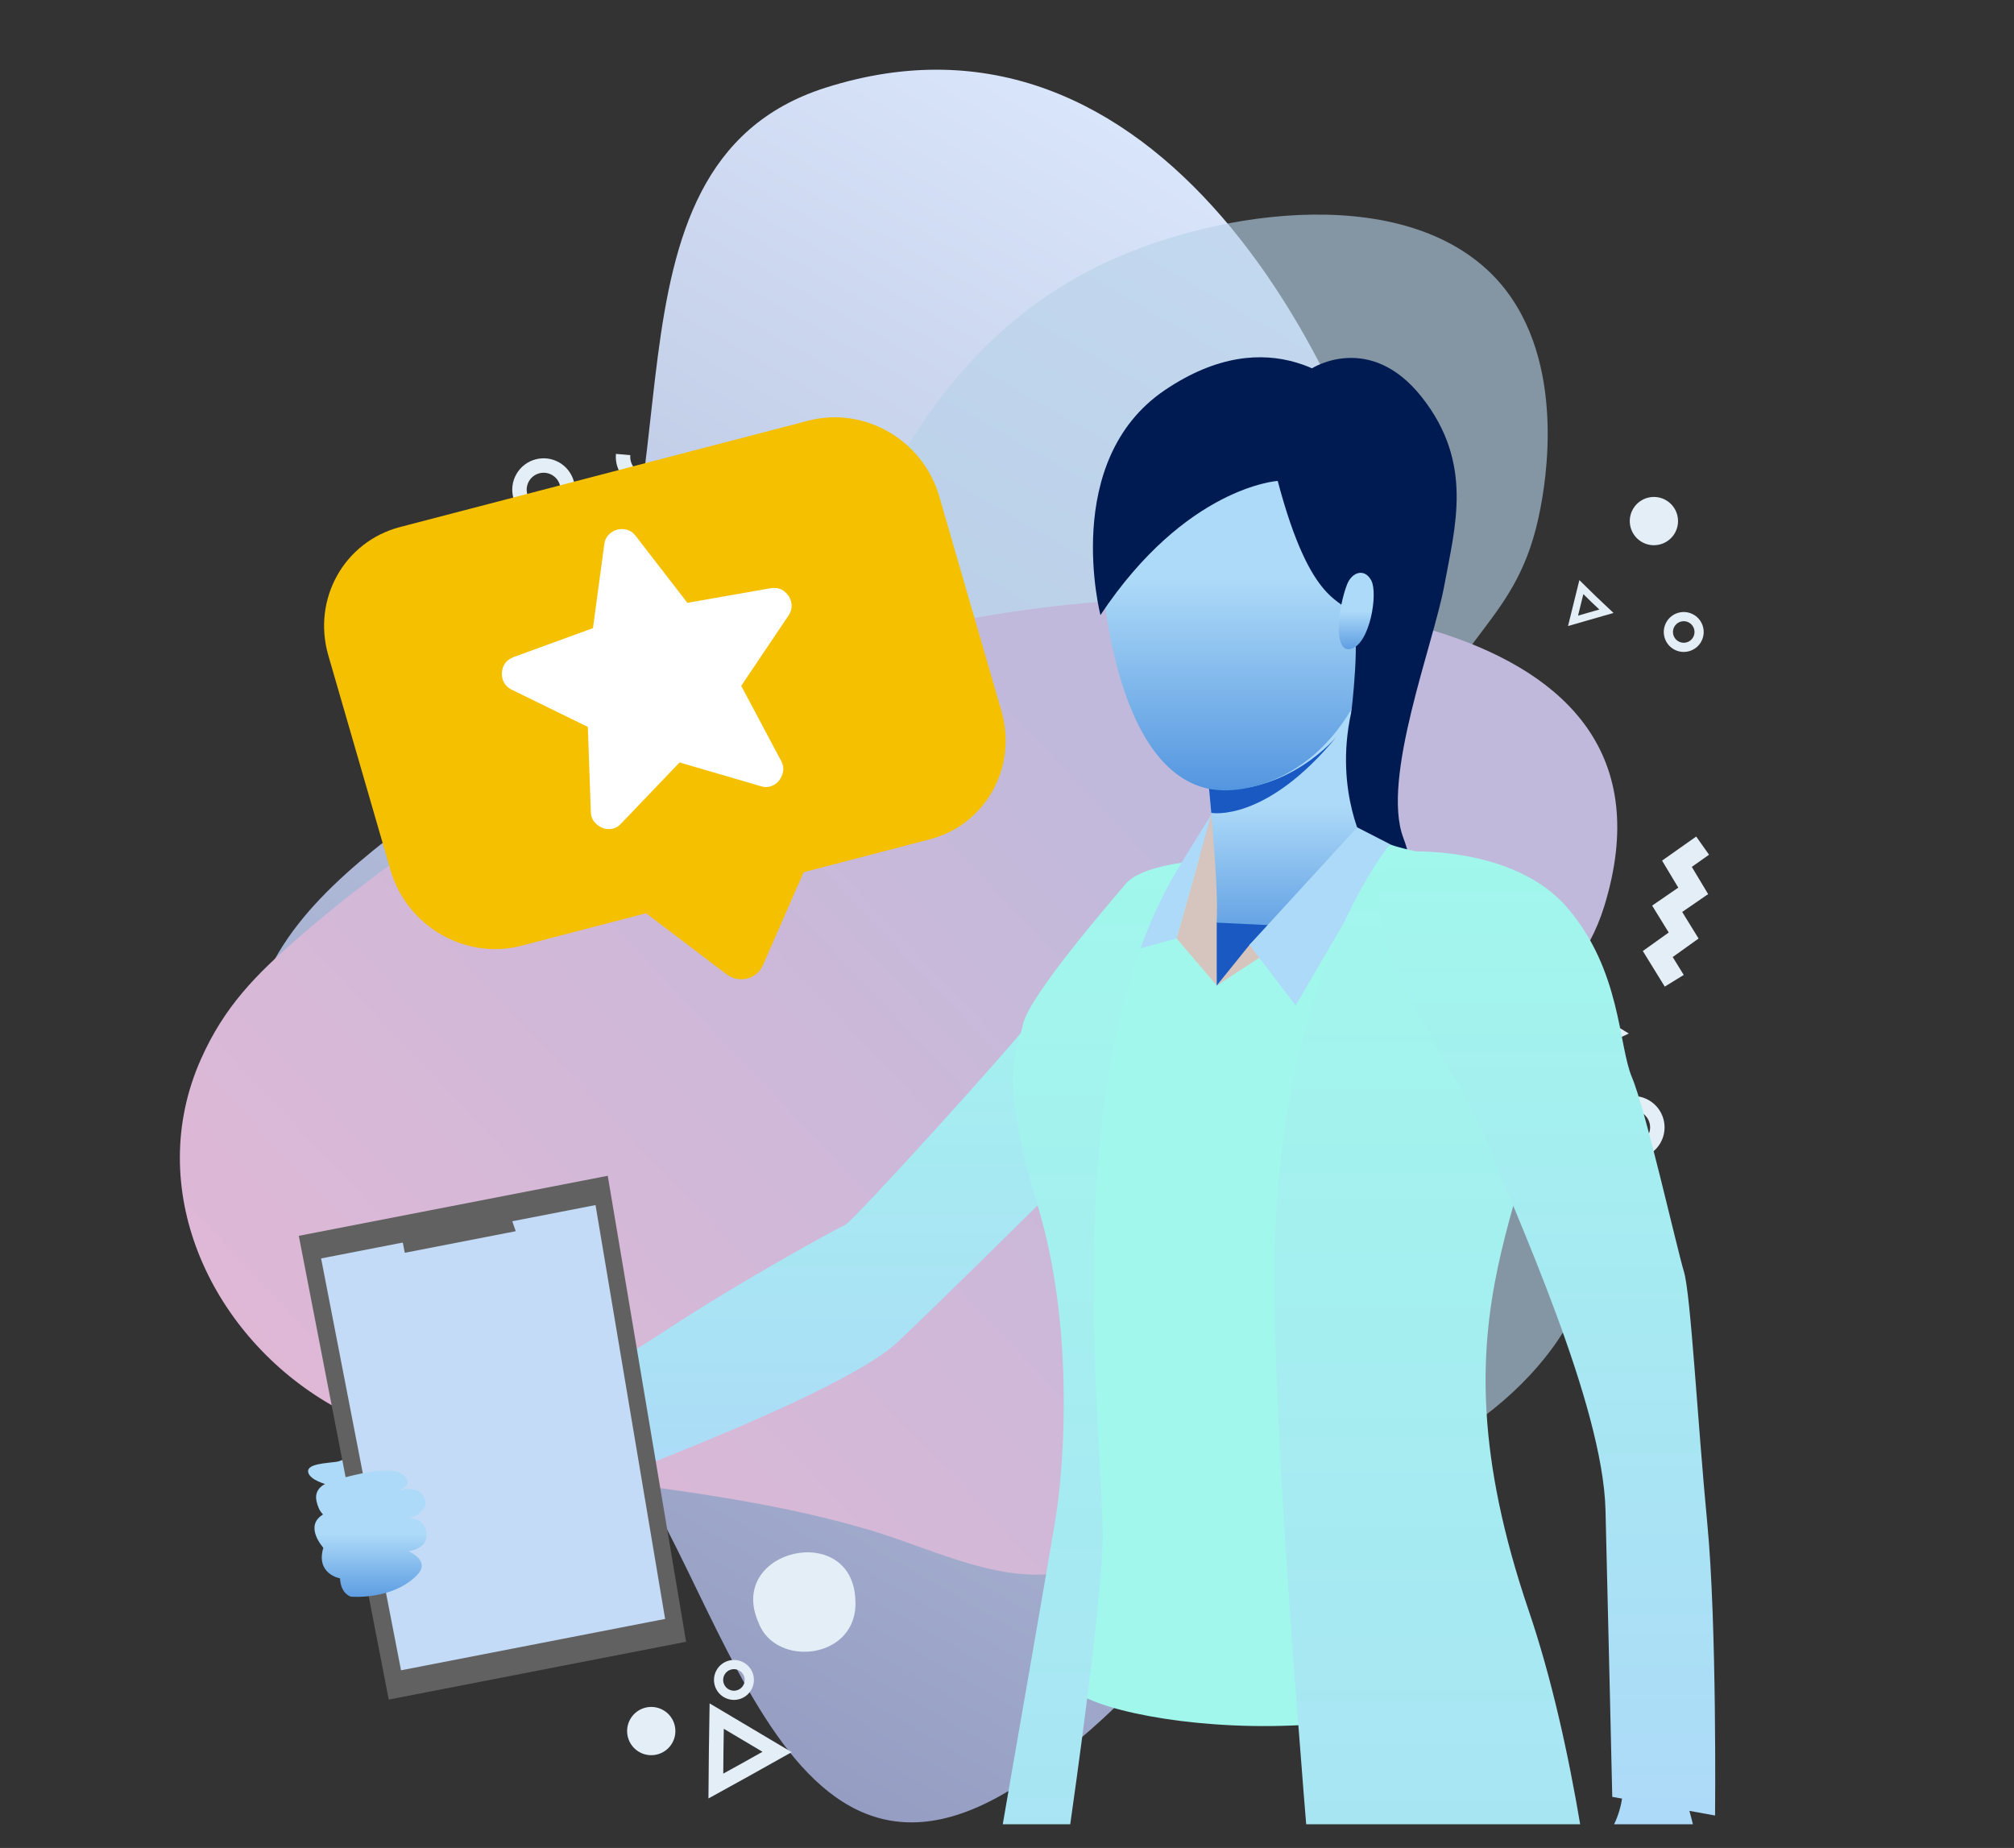
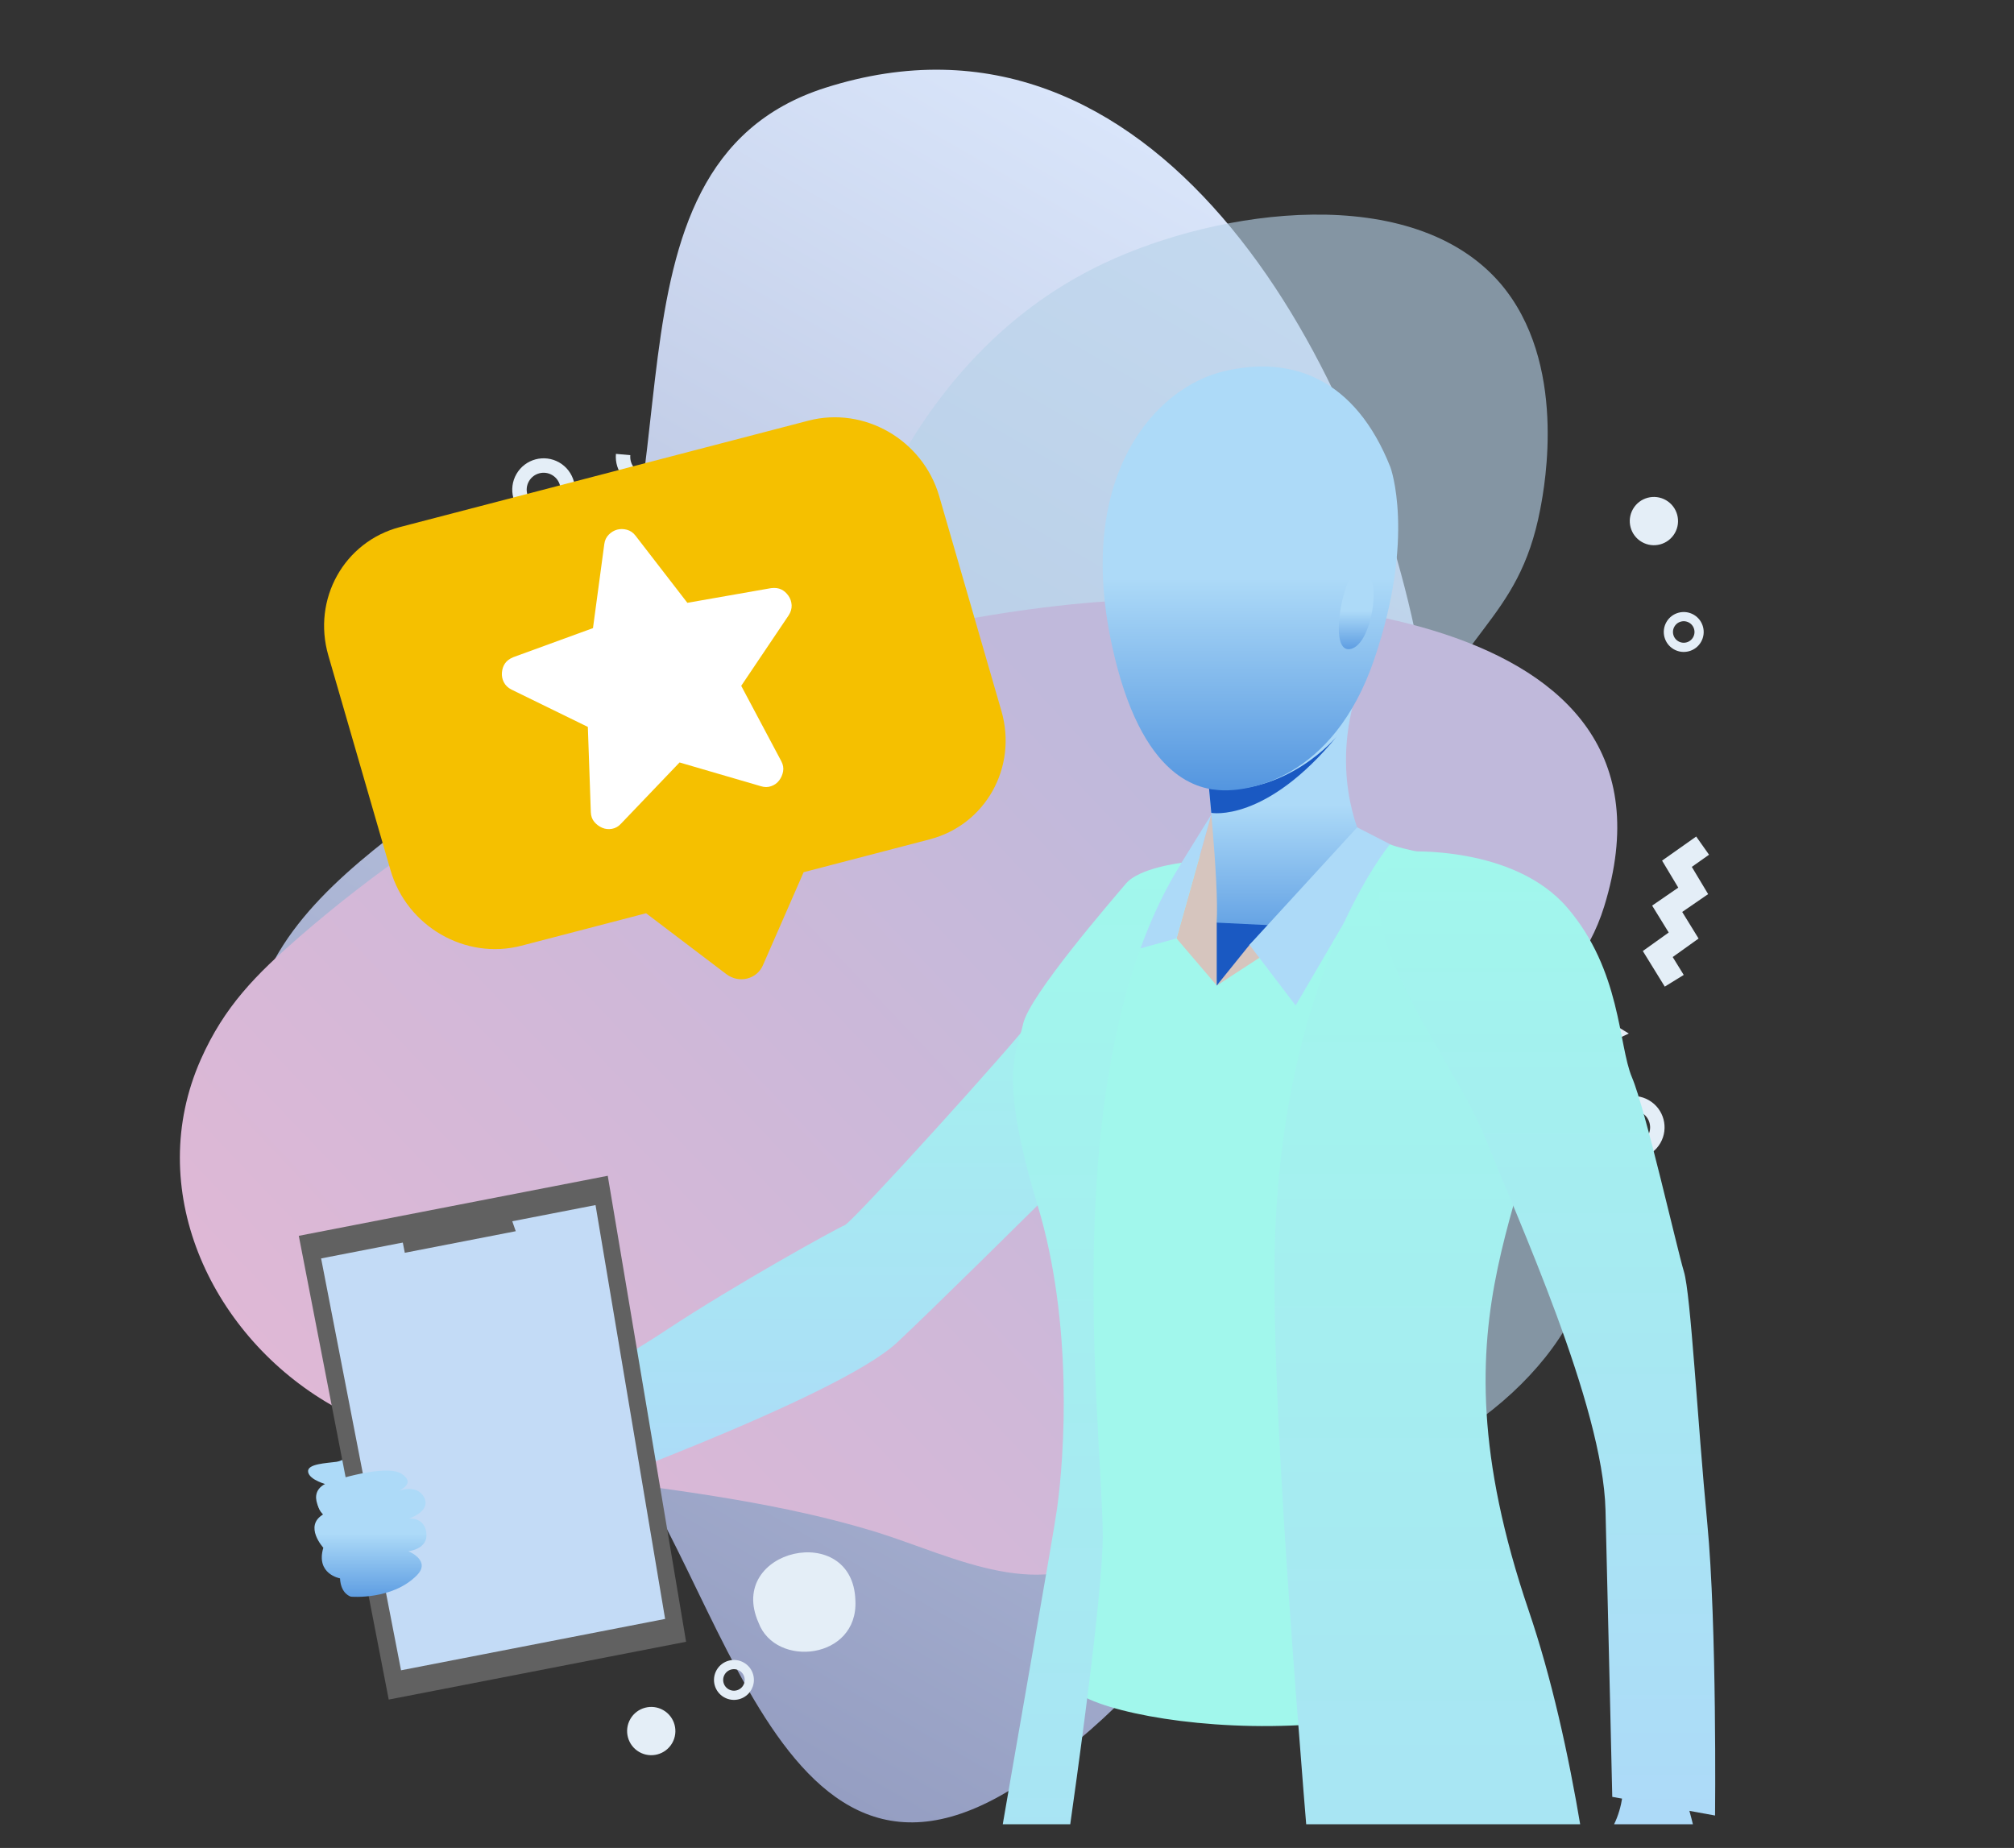
<svg xmlns="http://www.w3.org/2000/svg" width="182" height="167" viewBox="0 0 182 167" fill="none">
  <rect x="0" y="0" width="182" height="167" fill="#333333" stroke="none" />
  <path d="M128.086 58.106C122.821 31.849 104.159 -1.502 74.578 7.934C52.351 15.022 64.15 47.57 51.413 62.335C40.816 74.581 17.643 81.167 23.354 102.05C27.328 116.662 43.821 118.949 53.589 128.206C64.919 138.961 69.44 176.42 92.431 161.028C119.755 142.732 130.935 100.92 129.623 69.801C129.447 66.219 128.938 62.262 128.086 58.106Z" fill="url(#paint0_linear_8571_128743)" />
  <path opacity="0.62" d="M127.643 68.467C131.482 56.899 137.215 56.408 139.19 46.008C139.602 43.865 141.674 32.743 135.581 25.608C127.658 16.408 110.224 18.844 99.763 23.795C80.509 32.874 75.566 54.84 74.196 60.781C73.203 65.199 69.419 84.126 79.795 103.671C86.166 115.638 102.581 136.701 121.332 133.651C133.407 131.693 144.871 120.086 143.56 111.728C142.446 104.536 132.645 105.014 127.542 94.42C122.482 83.988 126.476 71.915 127.643 68.467Z" fill="#B7D1E8" />
  <path d="M74.036 59.142C56.816 64.221 40.643 72.88 27.073 84.645C23.117 88.086 20.281 90.936 18.144 95.747C12.987 107.378 18.925 120.332 29.419 126.665C36.655 131.026 45.178 132.604 53.536 133.674C61.894 134.744 70.885 135.906 79.173 138.446C86.237 140.647 94.333 145.184 101.165 139.695C108.689 133.644 106.953 123.483 108.437 115.044C111.969 95.285 139.457 99.706 144.967 81.914C153.456 54.439 114.017 52.871 96.945 54.601C89.204 55.398 81.543 56.928 74.036 59.142Z" fill="url(#paint1_linear_8571_128743)" />
  <path d="M68.545 146.638C70.091 150.782 77.567 149.969 77.3 144.641C77.096 137.379 65.603 139.994 68.545 146.638Z" fill="#E4EEF7" />
  <path d="M66.755 45.506C66.002 45.621 65.243 45.824 64.514 46.136C63.454 46.623 62.438 47.273 61.623 48.13C60.184 49.59 59.674 51.584 58.373 53.123C57.819 53.765 57.064 54.519 56.309 54.954C54.785 55.768 45.363 55.274 47.24 60.113C47.867 61.803 49.312 63.187 51.036 63.77C52.431 64.209 54.055 64.093 54.951 62.779C55.362 62.146 55.587 61.36 55.861 60.648C56.089 60.093 56.362 58.511 56.949 58.208C58.595 57.419 66.227 59.032 70.022 57.376C72.211 56.441 73.981 54.486 74.198 52.047C74.445 49.717 73.224 47.547 71.232 46.397C69.824 45.584 68.276 45.331 66.755 45.506Z" fill="#D2E2F1" fill-opacity="0.59" />
  <path d="M151.348 48.181C151.95 47.138 151.593 45.804 150.55 45.201C149.506 44.599 148.172 44.956 147.57 46C146.968 47.043 147.325 48.377 148.368 48.979C149.412 49.582 150.746 49.224 151.348 48.181Z" fill="#E4EEF7" />
  <path d="M153.357 57.806C153.74 57.142 153.513 56.293 152.849 55.91C152.185 55.527 151.336 55.754 150.953 56.418C150.57 57.082 150.797 57.931 151.461 58.314C152.125 58.697 152.974 58.47 153.357 57.806Z" stroke="#E4EEF7" stroke-width="0.831" stroke-miterlimit="10" />
  <path d="M149.478 102.971C150.08 101.928 149.723 100.594 148.68 99.991C147.636 99.389 146.302 99.746 145.7 100.79C145.098 101.833 145.455 103.167 146.498 103.769C147.542 104.372 148.876 104.014 149.478 102.971Z" stroke="#E4EEF7" stroke-width="1.305" stroke-miterlimit="10" />
  <path d="M136.487 97.808C137.253 96.876 138.611 96.745 139.562 97.477C140.494 98.244 140.625 99.602 139.893 100.553" stroke="#E4EEF7" stroke-width="1.305" stroke-miterlimit="10" />
  <path d="M153.861 76.419L151.541 78.057L153.011 80.508L150.658 82.126L152.147 84.543L149.808 86.215L151.298 88.632" stroke="#E4EEF7" stroke-width="2.013" stroke-miterlimit="10" />
-   <path d="M145.17 55.237L143.634 55.678L142.151 56.104L142.527 54.581L142.903 53.058L144.044 54.175L145.17 55.237Z" stroke="#E4EEF7" stroke-width="0.653" stroke-miterlimit="10" />
  <path d="M60.741 157.527C61.343 156.483 60.986 155.149 59.942 154.547C58.899 153.945 57.565 154.302 56.963 155.345C56.36 156.389 56.718 157.723 57.761 158.325C58.804 158.927 60.138 158.57 60.741 157.527Z" fill="#E4EEF7" />
  <path d="M67.527 152.509C67.91 151.845 67.683 150.996 67.019 150.613C66.355 150.23 65.506 150.457 65.123 151.121C64.739 151.785 64.967 152.634 65.631 153.017C66.295 153.401 67.144 153.173 67.527 152.509Z" stroke="#E4EEF7" stroke-width="0.831" stroke-miterlimit="10" />
-   <path d="M64.767 155.083L67.495 156.704L70.223 158.325L67.446 159.882L64.69 161.404L64.718 158.261L64.767 155.083Z" stroke="#E4EEF7" stroke-width="1.318" stroke-miterlimit="10" />
  <path d="M147.189 93.4L145.744 94.077L144.897 95.465L144.22 94.021L142.831 93.174L144.276 92.496L145.123 91.108L145.8 92.552L147.189 93.4Z" fill="#E4EEF7" />
  <path d="M51.014 45.342C51.617 44.299 51.259 42.965 50.216 42.362C49.172 41.76 47.839 42.117 47.236 43.161C46.634 44.204 46.991 45.538 48.035 46.14C49.078 46.743 50.412 46.385 51.014 45.342Z" stroke="#E4EEF7" stroke-width="1.305" stroke-miterlimit="10" />
  <path d="M60.657 41.477C60.548 42.697 59.502 43.558 58.282 43.449C57.063 43.34 56.202 42.294 56.31 41.074" stroke="#E4EEF7" stroke-width="1.305" stroke-miterlimit="10" />
  <path d="M54.196 51.078L54.989 49.704L54.942 48.12L56.316 48.913L57.92 48.831L57.107 50.239L57.188 51.843L55.8 50.996L54.196 51.078Z" fill="#E4EEF7" />
  <g clip-path="url(#clip0_8571_128743)">
    <path d="M46.903 128.992C46.903 128.992 43.409 131.497 42.376 131.182C41.344 130.867 39.606 131.375 38.627 131.271C37.645 131.167 35.079 129.938 34.046 130.202C33.624 130.309 31.289 131.976 30.41 132.103C29.532 132.229 27.722 132.27 27.845 133.02C27.964 133.77 29.592 134.173 29.592 134.173C29.592 134.173 28.798 134.337 28.698 135.03C28.506 136.379 29.211 136.851 29.211 136.851C29.211 136.851 28.503 137.538 28.566 138.118C28.704 139.395 29.4 139.833 29.4 139.833C29.4 139.833 29.094 140.504 29.381 141.329C29.746 142.385 30.857 142.543 30.857 142.543C30.857 142.543 31.005 143.973 31.792 144.166C32.579 144.358 33.262 144.081 33.914 144.062C34.566 144.043 40.16 142.108 43.487 139.199C46.815 136.287 50.665 134.586 50.665 134.586L46.903 128.992Z" fill="url(#paint2_linear_8571_128743)" />
-     <path d="M118.562 33.283C118.562 33.283 123.778 29.934 128.484 35.89C133.191 41.849 131.497 47.575 130.515 52.922C129.539 58.226 124.795 70.362 126.813 75.709C128.828 81.057 126.252 83.84 126.252 83.84C126.252 83.84 110.071 87.987 111.957 63.624C113.843 39.261 118.562 33.283 118.562 33.283Z" fill="#001B52" />
    <path d="M111.626 79.284C111.626 79.284 105.465 78.439 101.328 81.543C97.192 84.647 94.365 90.458 93.103 92.283C91.84 94.107 77.072 110.422 76.339 110.718C75.602 111.014 66.413 116.091 60.221 120.191C54.032 124.293 44.276 129.232 44.276 129.232L49.568 135.726C49.568 135.726 75.631 126.386 81.055 121.334C86.847 115.939 113.625 89.172 113.625 89.172C113.625 89.172 120.355 83.727 111.626 79.284Z" fill="url(#paint3_linear_8571_128743)" />
    <path d="M111.86 75.738C111.86 75.738 105.892 78.559 103.82 78.975C101.749 79.391 93.706 89.847 92.295 93.663C90.885 97.479 92.295 103.208 95.198 109.93C98.1 116.652 95.365 118.892 96.69 125.614C98.015 132.336 96.759 148.092 96.51 151.826C96.262 155.561 127.015 160.303 138.836 148.382C138.836 148.382 132.421 136.319 131.426 134.661C130.431 133.001 131.259 123.956 132.172 121.631C133.085 119.308 139.154 99.546 139.154 99.546C139.154 99.546 144.119 84.37 139.633 80.885C135.736 77.856 125.117 76.775 123.209 76.11C121.302 75.448 115.755 75.159 111.86 75.738Z" fill="#A1F7EC" />
    <path d="M109.949 89.056L106.322 84.805L109.47 73.611C109.47 73.611 110.528 79.845 109.949 89.056Z" fill="#D6C5BE" />
    <path d="M109.003 68.847C109.003 68.847 110.193 79.807 109.945 83.377C109.945 83.377 116.146 89.598 123.201 76.114C123.201 76.114 120.233 70.555 122.468 62.982C124.7 55.41 109.003 68.847 109.003 68.847Z" fill="url(#paint4_linear_8571_128743)" />
    <path d="M109.953 83.378V89.063L117.09 83.725L109.953 83.378Z" fill="#1A59C2" />
    <path d="M109.954 89.059L112.916 85.388L122.899 75.427L126.129 78.54L109.954 89.059Z" fill="#D6C5BE" />
    <path d="M106.317 84.805L101.746 86.068L109.465 73.611L106.317 84.805Z" fill="#ADDAF8" />
    <path d="M112.91 85.386L117.084 90.863L125.612 76.289L122.644 74.767L112.91 85.386Z" fill="#ADDAF8" />
    <path d="M109.257 71.263L109.461 73.46C109.461 73.46 114.391 74.386 120.842 66.508C120.845 66.508 116.271 72.092 109.257 71.263Z" fill="#1A59C2" />
    <path d="M110.5 71.421C108.558 71.348 103.137 70.715 100.461 58.214C97.193 42.94 104.412 35.02 110.595 33.552C116.777 32.083 122.479 34.236 125.646 42.218C125.646 42.218 127.959 48.442 124.204 59.528C120.448 70.614 112.581 71.497 110.5 71.421Z" fill="url(#paint5_linear_8571_128743)" />
-     <path d="M115.463 43.46C115.463 43.46 107.161 43.977 99.445 55.583C99.445 55.583 95.831 41.62 105.275 35.248C114.716 28.876 121.327 34.353 123.632 37.133C123.632 37.133 126.937 37.892 127.041 44.166C127.145 50.44 131.36 59.91 122.111 64.401C122.111 64.401 122.993 57.238 122.177 55.599C121.359 53.96 118.532 55.066 115.463 43.46Z" fill="#001B52" />
    <path d="M121.731 52.815C122.149 51.728 123.289 51.29 123.919 52.456C124.545 53.622 123.799 58.138 122.124 58.629C120.449 59.124 120.884 55.015 121.731 52.815Z" fill="url(#paint6_linear_8571_128743)" />
    <path d="M125.61 76.292C125.61 76.292 116.232 87.52 115.25 111.126C114.267 134.733 122.635 210.124 122.116 219.323L146.435 207.54C146.435 207.54 146.293 169.501 138.152 145.567C128.598 117.486 139.465 108.92 140.456 91.648C140.456 91.648 140.006 79.002 132.964 77.852C126.35 76.774 125.61 76.292 125.61 76.292Z" fill="url(#paint7_linear_8571_128743)" />
    <path d="M106.768 77.975C106.768 77.975 102.952 78.419 101.75 79.847C100.544 81.274 93.007 89.968 92.456 92.53C91.906 95.092 90.149 97.002 93.766 108.927C97.002 119.606 96.19 131.569 95.519 136.359C94.849 141.149 83.204 205.879 83.843 207.54C84.482 209.201 89.33 213.159 89.33 213.159C89.33 213.159 99.757 149.291 99.65 138.624C99.54 127.96 95.365 96.198 106.768 77.975Z" fill="url(#paint8_linear_8571_128743)" />
    <path d="M27.001 111.681L35.129 153.59L62.001 148.366L54.921 106.255L27.001 111.681Z" fill="#616161" />
    <path d="M29.018 113.724L36.24 150.944L60.105 146.302L53.816 108.902L29.018 113.724Z" fill="#C3DBF6" />
    <path d="M36.58 113.214L36.073 110.602L45.722 108.724L46.606 111.264L36.58 113.214Z" fill="#616161" />
    <path d="M30.031 133.844C30.031 133.844 34.844 132.272 36.267 133.176C37.694 134.08 35.987 134.742 35.987 134.742C35.987 134.742 37.665 134.058 38.326 135.316C38.99 136.573 36.95 137.241 36.95 137.241C36.95 137.241 38.355 137.058 38.531 138.533C38.707 140.008 36.897 140.184 36.897 140.184C36.897 140.184 38.997 141.013 37.671 142.359C35.436 144.625 31.715 144.291 31.715 144.291C31.715 144.291 30.796 144.067 30.727 142.636C30.727 142.636 28.511 142.255 29.219 139.869C29.219 139.869 27.428 137.906 29.2 136.863C29.206 136.863 27.314 134.622 30.031 133.844Z" fill="url(#paint9_linear_8571_128743)" />
    <path d="M146.512 157.892C146.512 157.892 147.481 162.426 145.501 165.493C144.746 166.665 145.473 175.526 145.542 176.635C145.599 177.562 146.433 178.356 146.779 178.164C147.126 177.972 147.198 173.068 147.721 171.486C148.158 170.16 148.548 169.659 148.788 170.081C149.027 170.506 148.215 177.628 147.749 179.985C147.283 182.342 147.865 187.312 149.09 186.508C150.315 185.705 154.398 174.675 154.095 170.992C153.793 167.308 152.402 162.707 152.402 162.707L146.512 157.892Z" fill="url(#paint10_linear_8571_128743)" />
    <path d="M127.05 76.954C127.05 76.954 136.762 76.355 141.632 82.027C146.502 87.7 146.238 94.437 147.478 97.365C148.718 100.289 151.551 112.878 152.172 114.917C152.792 116.956 153.396 128.417 154.281 137.635C155.165 146.856 154.986 164.068 154.986 164.068L145.696 162.382C145.696 162.382 145.321 145.97 145.085 136.456C144.849 126.94 137.114 110.127 134.193 102.769C131.272 95.414 119.636 81.57 127.05 76.954Z" fill="url(#paint11_linear_8571_128743)" />
    <path d="M84.009 75.853L72.622 78.82L68.943 87.231C68.387 88.504 66.775 88.895 65.638 88.033L58.384 82.529L47.114 85.465C42.057 86.782 36.762 83.722 35.287 78.628L29.671 59.234C28.196 54.141 31.099 48.944 36.156 47.626L73.051 38.015C78.108 36.697 83.403 39.758 84.878 44.851L90.494 64.246C91.969 69.339 89.066 74.536 84.009 75.853Z" fill="#F5C000" />
    <path d="M61.41 68.903L56.118 74.436C55.886 74.69 55.615 74.845 55.303 74.901C54.992 74.957 54.698 74.926 54.422 74.808C54.145 74.69 53.907 74.514 53.709 74.28C53.51 74.045 53.404 73.75 53.391 73.397L53.122 65.692L46.218 62.316C45.902 62.154 45.673 61.933 45.532 61.655C45.389 61.379 45.331 61.086 45.357 60.777C45.383 60.468 45.473 60.197 45.628 59.964C45.783 59.73 46.032 59.54 46.373 59.394L53.586 56.762L54.61 49.162C54.655 48.821 54.79 48.538 55.016 48.313C55.241 48.088 55.493 47.938 55.772 47.863C56.051 47.789 56.345 47.792 56.653 47.874C56.961 47.956 57.219 48.134 57.428 48.407L62.115 54.476L69.677 53.15C70.046 53.105 70.356 53.146 70.607 53.271C70.858 53.395 71.072 53.585 71.249 53.839C71.426 54.094 71.522 54.376 71.538 54.687C71.553 54.999 71.465 55.304 71.273 55.602L66.982 61.978L70.602 68.786C70.767 69.098 70.822 69.406 70.767 69.709C70.712 70.011 70.594 70.283 70.414 70.523C70.234 70.763 69.995 70.937 69.697 71.044C69.399 71.152 69.087 71.153 68.759 71.049L61.41 68.903Z" fill="white" />
  </g>
  <defs>
    <linearGradient id="paint0_linear_8571_128743" x1="48.45" y1="146.88" x2="120.34" y2="22.363" gradientUnits="userSpaceOnUse">
      <stop stop-color="#959EC2" />
      <stop offset="1" stop-color="#D9E5FA" />
    </linearGradient>
    <linearGradient id="paint1_linear_8571_128743" x1="15.785" y1="158.144" x2="105.546" y2="72.791" gradientUnits="userSpaceOnUse">
      <stop offset="2.34751e-07" stop-color="#E9B7D4" />
      <stop offset="1" stop-color="#C0B9DB" />
    </linearGradient>
    <linearGradient id="paint2_linear_8571_128743" x1="39.253" y1="136.613" x2="39.253" y2="150.251" gradientUnits="userSpaceOnUse">
      <stop stop-color="#ADDAF8" />
      <stop offset="1" stop-color="#206ED1" />
    </linearGradient>
    <linearGradient id="paint3_linear_8571_128743" x1="80.189" y1="79.179" x2="80.189" y2="135.726" gradientUnits="userSpaceOnUse">
      <stop stop-color="#A1F7EC" />
      <stop offset="1" stop-color="#ADDAF8" />
    </linearGradient>
    <linearGradient id="paint4_linear_8571_128743" x1="116.103" y1="72.74" x2="116.103" y2="94.341" gradientUnits="userSpaceOnUse">
      <stop stop-color="#ADDAF8" />
      <stop offset="1" stop-color="#206ED1" />
    </linearGradient>
    <linearGradient id="paint5_linear_8571_128743" x1="113" y1="52.275" x2="113" y2="86.547" gradientUnits="userSpaceOnUse">
      <stop stop-color="#ADDAF8" />
      <stop offset="0.881" stop-color="#206ED1" />
    </linearGradient>
    <linearGradient id="paint6_linear_8571_128743" x1="122.56" y1="55.218" x2="122.56" y2="61.397" gradientUnits="userSpaceOnUse">
      <stop stop-color="#ADDAF8" />
      <stop offset="1" stop-color="#206ED1" />
    </linearGradient>
    <linearGradient id="paint7_linear_8571_128743" x1="130.802" y1="76.292" x2="130.802" y2="219.323" gradientUnits="userSpaceOnUse">
      <stop stop-color="#A1F7EC" />
      <stop offset="1" stop-color="#ADDAF8" />
    </linearGradient>
    <linearGradient id="paint8_linear_8571_128743" x1="95.293" y1="77.975" x2="95.293" y2="213.159" gradientUnits="userSpaceOnUse">
      <stop stop-color="#A1F7EC" />
      <stop offset="1" stop-color="#ADDAF8" />
    </linearGradient>
    <linearGradient id="paint9_linear_8571_128743" x1="33.48" y1="138.602" x2="33.48" y2="148.814" gradientUnits="userSpaceOnUse">
      <stop stop-color="#ADDAF8" />
      <stop offset="1" stop-color="#206ED1" />
    </linearGradient>
    <linearGradient id="paint10_linear_8571_128743" x1="149.636" y1="172.244" x2="149.636" y2="197.928" gradientUnits="userSpaceOnUse">
      <stop stop-color="#ADDAF8" />
      <stop offset="1" stop-color="#206ED1" />
    </linearGradient>
    <linearGradient id="paint11_linear_8571_128743" x1="139.81" y1="76.936" x2="139.81" y2="164.068" gradientUnits="userSpaceOnUse">
      <stop stop-color="#A1F7EC" />
      <stop offset="1" stop-color="#ADDAF8" />
    </linearGradient>
    <clipPath id="clip0_8571_128743">
      <rect width="128" height="142.857" fill="white" transform="translate(27 22)" />
    </clipPath>
  </defs>
</svg>